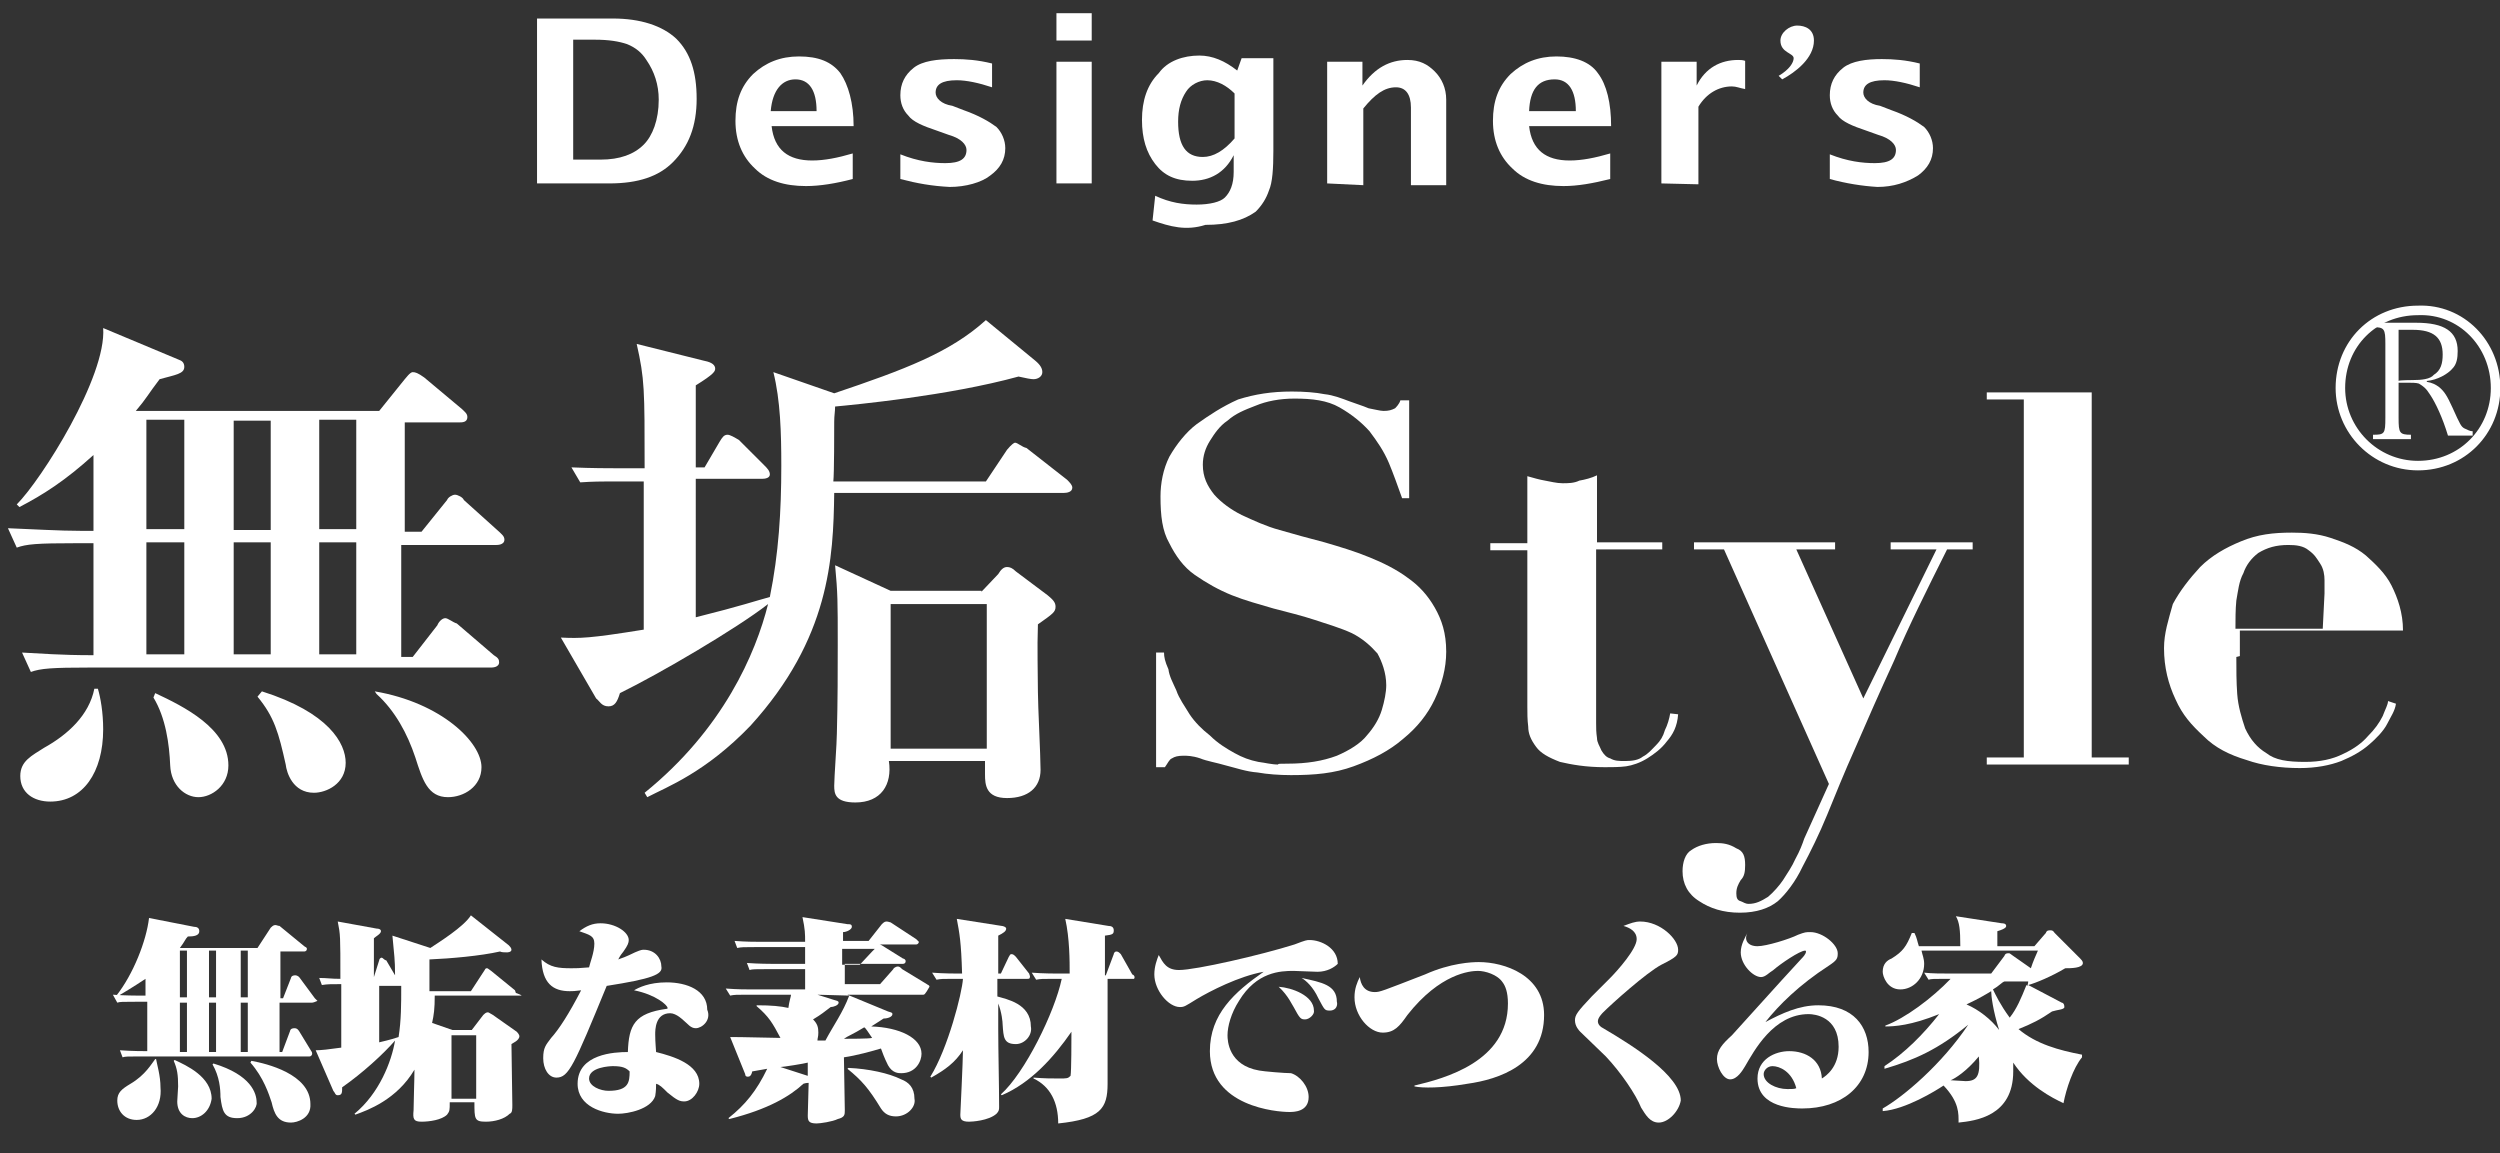
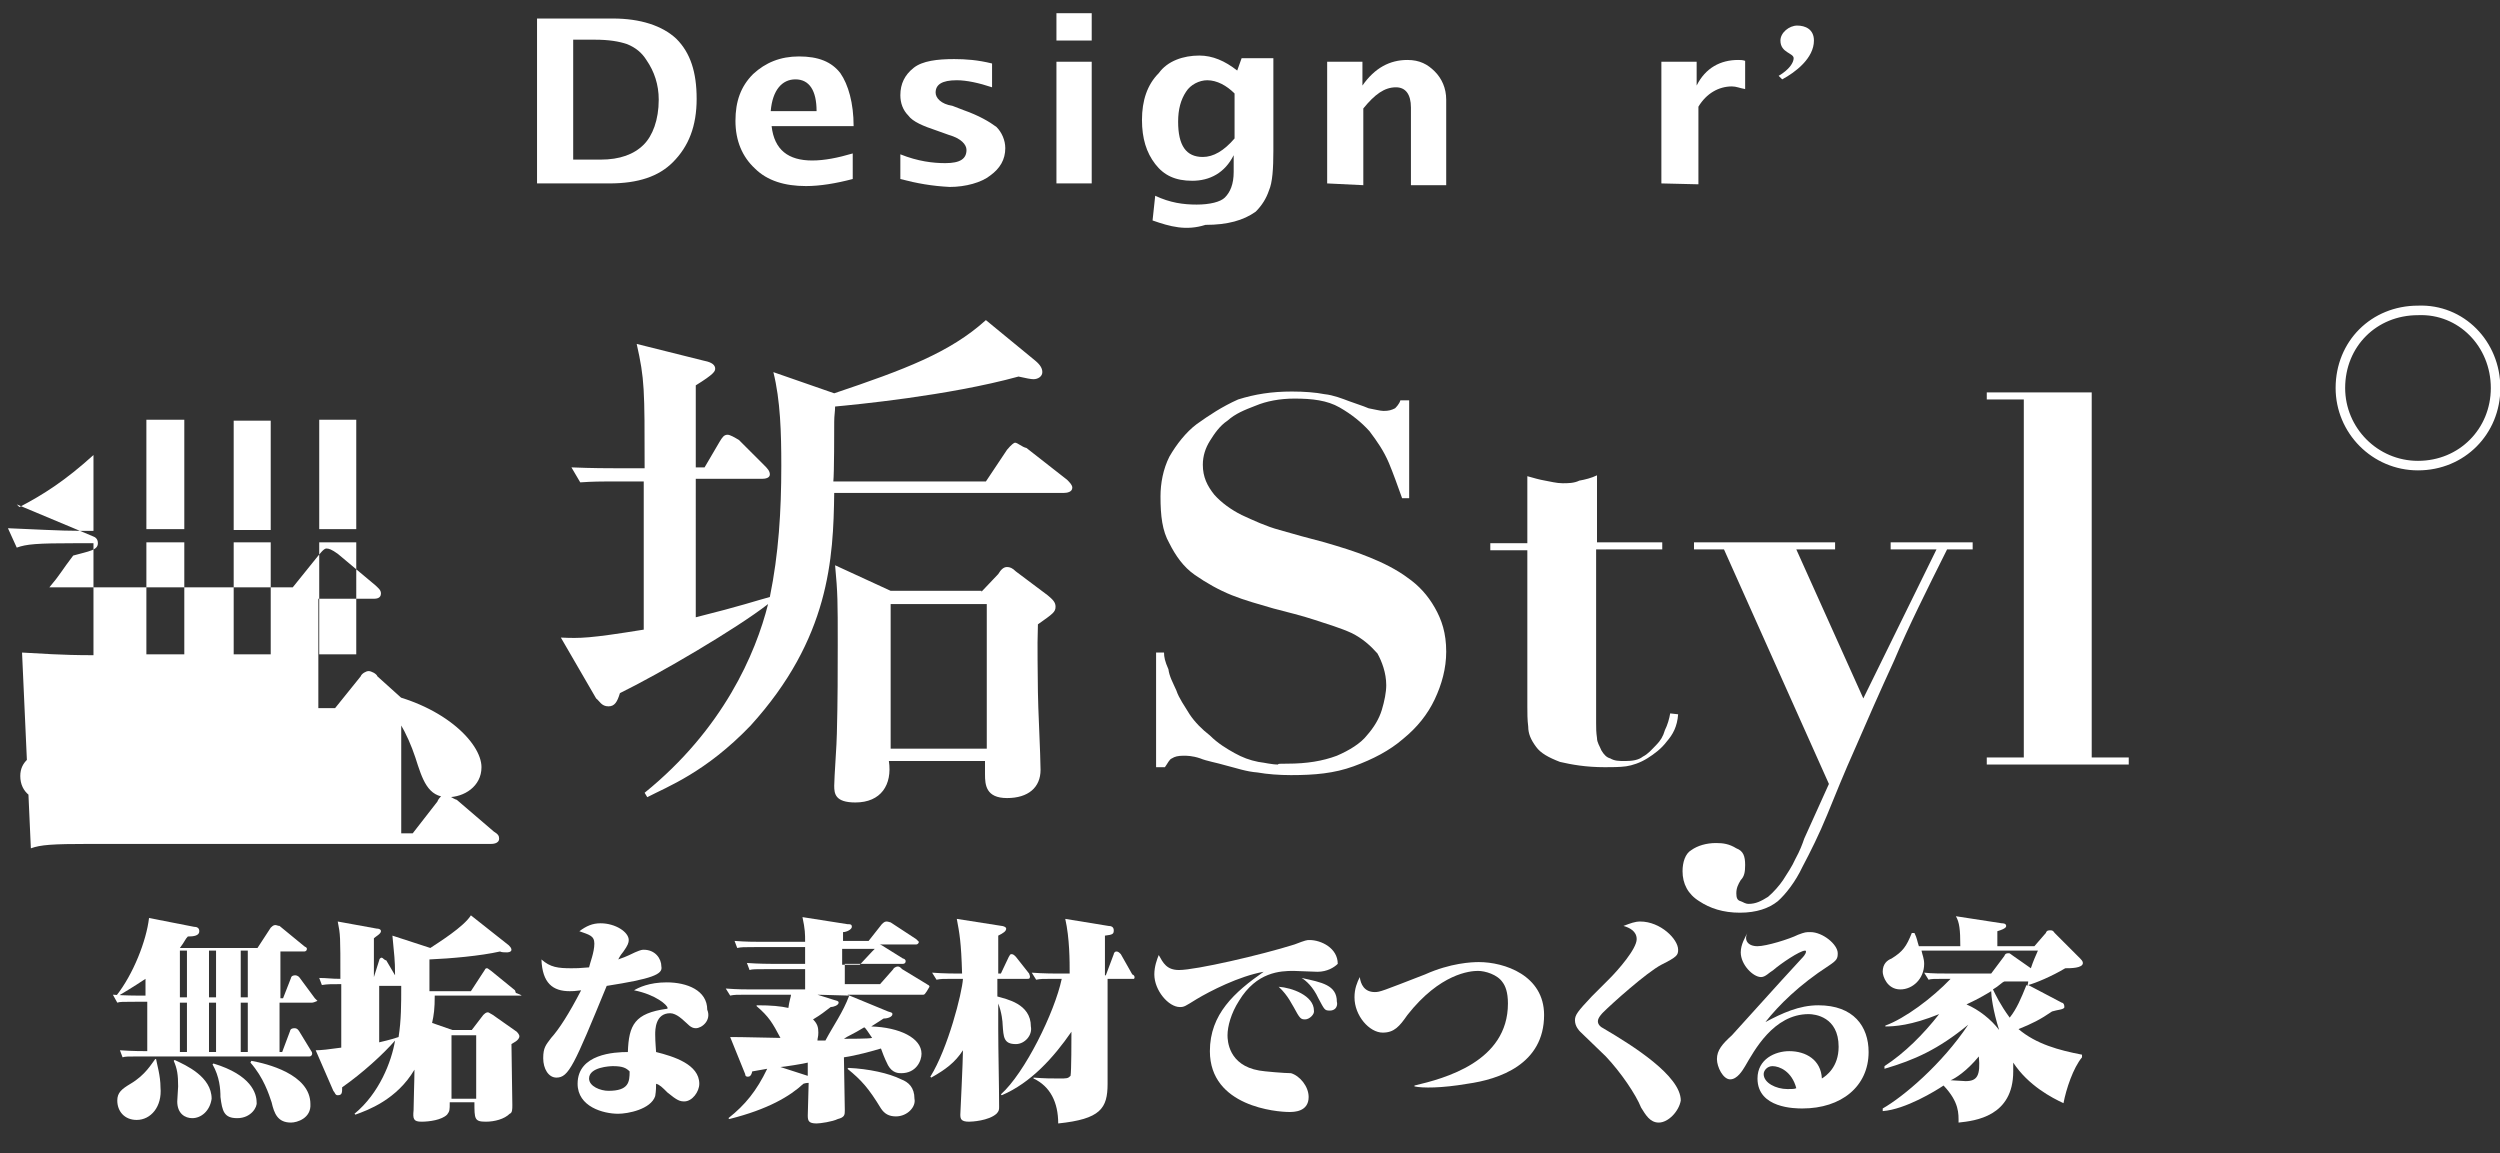
<svg xmlns="http://www.w3.org/2000/svg" version="1.1" id="レイヤー_1" x="0px" y="0px" viewBox="0 0 283.5 130.8" style="enable-background:new 0 0 283.5 130.8;" xml:space="preserve">
  <rect x="0" y="0" width="283.5" height="130.8" fill="#333333" stroke="none" />
  <style type="text/css">
	.st0{fill:#FFFFFF;}
	.st1{fill:none;stroke:#FFFFFF;stroke-width:1.081;}
	.st2{enable-background:new    ;}
</style>
  <g>
    <g>
      <g>
        <g>
          <g>
-             <path class="st0" d="M2.5,74c2.2,0.1,4.2,0.3,8.1,0.3V61.6h-2c-4.4,0-5.6,0.1-6.7,0.5l-1-2.2c2.7,0.1,5.8,0.3,8.4,0.3h1.3v-8.6       c-3.2,2.9-5.7,4.5-8.4,5.9l-0.3-0.3c2.8-2.8,10.2-14.5,9.8-20l8.6,3.6c0.3,0.1,0.6,0.3,0.6,0.8c0,0.8-1,0.9-2.8,1.4       c-1.3,1.7-1.5,2.2-2.7,3.6h27.6l2.9-3.6c0.1-0.1,0.6-0.8,0.9-0.8s0.6,0.1,1.3,0.6l4.3,3.6c0.3,0.3,0.6,0.5,0.6,0.9       c0,0.6-0.6,0.6-0.9,0.6h-6.2v12.4h1.9l2.9-3.6c0.1-0.3,0.6-0.6,0.9-0.6s0.9,0.3,1,0.6l4,3.6c0.3,0.3,0.6,0.5,0.6,0.9       c0,0.6-0.8,0.6-0.9,0.6H45.5v12.7h1.3l2.8-3.6c0.1-0.3,0.5-0.8,0.9-0.8c0.3,0,0.9,0.5,1.3,0.6l4.2,3.6c0.5,0.3,0.6,0.5,0.6,0.8       c0,0.6-0.8,0.6-0.9,0.6H10.2c-4.3,0-5.6,0.1-6.7,0.5L2.5,74z M11.1,78.1c0.3,1,0.6,2.7,0.6,4.6c0,4.9-2.3,8.2-6,8.2       c-1.9,0-3.4-1-3.4-2.9c0-1.7,1.3-2.3,2.7-3.2c2.7-1.5,5.1-3.7,5.7-6.7H11.1z M16.6,47.6V60h4.3V47.6H16.6z M16.6,61.5v12.7h4.3       V61.5H16.6z M17.6,78.6c3.2,1.5,8.3,4,8.3,8.2c0,2.3-1.9,3.6-3.4,3.6c-1.5,0-3.1-1.3-3.2-3.6c-0.1-2.4-0.5-5.4-1.9-7.7       L17.6,78.6z M30.7,60.1V47.7h-4.2v12.4H30.7z M30.7,74.2V61.5h-4.2v12.7H30.7z M29.7,78.4c7.6,2.4,9.5,5.9,9.5,8.1       c0,2.4-2.2,3.4-3.6,3.4c-2.4,0-3.1-2.3-3.2-3.2c-0.8-3.6-1.3-5.4-3.2-7.7L29.7,78.4z M36.2,47.6V60h4.2V47.6H36.2z M36.2,61.5       v12.7h4.2V61.5H36.2z M42.5,78.4c7.6,1.3,12.1,5.8,12.1,8.6c0,2.2-2,3.4-3.8,3.4c-2.3,0-2.9-2-3.7-4.5       c-0.9-2.7-2.3-5.3-4.4-7.2L42.5,78.4z" />
+             <path class="st0" d="M2.5,74c2.2,0.1,4.2,0.3,8.1,0.3V61.6h-2c-4.4,0-5.6,0.1-6.7,0.5l-1-2.2c2.7,0.1,5.8,0.3,8.4,0.3h1.3v-8.6       c-3.2,2.9-5.7,4.5-8.4,5.9l-0.3-0.3l8.6,3.6c0.3,0.1,0.6,0.3,0.6,0.8c0,0.8-1,0.9-2.8,1.4       c-1.3,1.7-1.5,2.2-2.7,3.6h27.6l2.9-3.6c0.1-0.1,0.6-0.8,0.9-0.8s0.6,0.1,1.3,0.6l4.3,3.6c0.3,0.3,0.6,0.5,0.6,0.9       c0,0.6-0.6,0.6-0.9,0.6h-6.2v12.4h1.9l2.9-3.6c0.1-0.3,0.6-0.6,0.9-0.6s0.9,0.3,1,0.6l4,3.6c0.3,0.3,0.6,0.5,0.6,0.9       c0,0.6-0.8,0.6-0.9,0.6H45.5v12.7h1.3l2.8-3.6c0.1-0.3,0.5-0.8,0.9-0.8c0.3,0,0.9,0.5,1.3,0.6l4.2,3.6c0.5,0.3,0.6,0.5,0.6,0.8       c0,0.6-0.8,0.6-0.9,0.6H10.2c-4.3,0-5.6,0.1-6.7,0.5L2.5,74z M11.1,78.1c0.3,1,0.6,2.7,0.6,4.6c0,4.9-2.3,8.2-6,8.2       c-1.9,0-3.4-1-3.4-2.9c0-1.7,1.3-2.3,2.7-3.2c2.7-1.5,5.1-3.7,5.7-6.7H11.1z M16.6,47.6V60h4.3V47.6H16.6z M16.6,61.5v12.7h4.3       V61.5H16.6z M17.6,78.6c3.2,1.5,8.3,4,8.3,8.2c0,2.3-1.9,3.6-3.4,3.6c-1.5,0-3.1-1.3-3.2-3.6c-0.1-2.4-0.5-5.4-1.9-7.7       L17.6,78.6z M30.7,60.1V47.7h-4.2v12.4H30.7z M30.7,74.2V61.5h-4.2v12.7H30.7z M29.7,78.4c7.6,2.4,9.5,5.9,9.5,8.1       c0,2.4-2.2,3.4-3.6,3.4c-2.4,0-3.1-2.3-3.2-3.2c-0.8-3.6-1.3-5.4-3.2-7.7L29.7,78.4z M36.2,47.6V60h4.2V47.6H36.2z M36.2,61.5       v12.7h4.2V61.5H36.2z M42.5,78.4c7.6,1.3,12.1,5.8,12.1,8.6c0,2.2-2,3.4-3.8,3.4c-2.3,0-2.9-2-3.7-4.5       c-0.9-2.7-2.3-5.3-4.4-7.2L42.5,78.4z" />
            <path class="st0" d="M73,54.6h-4.3c-0.3,0-1.5,0-2.9,0.1l-1-1.7c2.3,0.1,4.4,0.1,5.1,0.1h3.2c0-9,0-10.1-0.9-14.1l7.6,1.9       c0.5,0.1,1.3,0.3,1.3,0.9c0,0.3-0.1,0.6-2.2,1.9c0,1,0,7.3,0,9.3h1l1.7-2.9c0.3-0.5,0.5-0.8,0.9-0.8c0.3,0,0.8,0.3,1.3,0.6       l2.9,2.9c0.3,0.3,0.6,0.6,0.6,1s-0.5,0.5-0.9,0.5h-7.5V70c5.2-1.3,6.9-1.9,8.4-2.3c1-4.9,1.3-9.7,1.3-14.9       c0-3.7-0.1-7.4-0.9-10.6l6.9,2.4c8-2.7,13.1-4.6,17.2-8.3l5.6,4.6c0.6,0.5,0.8,0.9,0.8,1.3c0,0.5-0.5,0.8-1,0.8       c-0.3,0-0.8-0.1-1.7-0.3c-8,2.2-18.7,3.2-20.8,3.4c0,0.6-0.1,1-0.1,1.7c0,1,0,5.9-0.1,6.8h17.3l2.4-3.6       c0.5-0.6,0.8-0.8,0.9-0.8c0.3,0,0.8,0.5,1.3,0.6l4.6,3.6c0.3,0.3,0.6,0.6,0.6,0.9c0,0.5-0.6,0.6-1,0.6H94.6       c-0.1,7.4-0.5,16.5-9.5,26.4c-5.1,5.3-9.4,6.9-11.7,8.1l-0.3-0.5c8.9-7.2,12.6-15.8,14-21.4c-3.6,2.8-12.3,7.9-16.8,10.1       c-0.3,1-0.6,1.5-1.3,1.5c-0.8,0-1-0.6-1.4-0.9l-4-6.9c2.2,0.1,3.2,0.1,9.4-0.9L73,54.6 M111.3,67.1l1.9-2       c0.3-0.5,0.6-0.8,1-0.8c0.3,0,0.6,0.1,1,0.5l3.6,2.7c0.6,0.5,0.9,0.8,0.9,1.3c0,0.6-0.3,0.8-2,2c-0.1,2.7,0,5.6,0,7.7       c0,1.4,0.3,7.3,0.3,8.8c0,2-1.4,3.2-3.8,3.2c-2.4,0-2.5-1.5-2.5-2.7v-1.5h-10.9C101.2,89,99.9,91,97,91c-2.3,0-2.4-1-2.4-1.9       c0-0.9,0.3-4.9,0.3-5.9c0.1-3.7,0.1-7.2,0.1-10.1c0-4.9,0-5.8-0.3-9L101,67h10.3V67.1z M101,68.5v16.4h10.9V68.5H101z" />
            <path class="st0" d="M146,86.6c2.2,0,4-0.3,5.6-0.9c1.4-0.6,2.7-1.4,3.4-2.3c0.8-0.9,1.4-1.9,1.7-2.9c0.3-1,0.5-2,0.5-2.8       c0-1.4-0.5-2.7-1-3.6c-0.8-0.9-1.7-1.7-2.9-2.3c-1.3-0.6-2.7-1-4.2-1.5c-1.5-0.5-3.2-0.9-4.7-1.3c-1.7-0.5-3.2-0.9-4.7-1.5       c-1.5-0.6-2.9-1.4-4.2-2.3c-1.3-0.9-2.2-2.2-2.9-3.6c-0.8-1.4-1-3.1-1-5.3c0-1.5,0.3-3.1,1-4.5c0.8-1.4,1.9-2.8,3.1-3.7       c1.4-1,2.9-2,4.7-2.8c1.9-0.6,3.8-0.9,6.1-0.9c1.4,0,2.7,0.1,3.7,0.3c1,0.1,2,0.5,2.8,0.8c0.8,0.3,1.5,0.5,2.2,0.8       c0.6,0.1,1.3,0.3,1.7,0.3c0.6,0,0.9-0.1,1.3-0.3c0.1-0.1,0.5-0.5,0.6-0.9h1v11.1h-0.8c-0.5-1.4-1-2.8-1.5-4       c-0.6-1.4-1.3-2.4-2.2-3.6c-0.9-1-2-1.9-3.4-2.7c-1.4-0.8-3.1-1-5.1-1c-1.7,0-3.2,0.3-4.4,0.8c-1.3,0.5-2.3,0.9-3.2,1.7       c-0.9,0.6-1.5,1.5-2,2.3c-0.5,0.8-0.8,1.7-0.8,2.7c0,1.4,0.5,2.4,1.3,3.4c0.8,0.9,1.9,1.7,3.1,2.3c1.3,0.6,2.8,1.3,4.3,1.7       c1.7,0.5,3.2,0.9,5.1,1.4c1.7,0.5,3.4,1,5.1,1.7c1.5,0.6,3.1,1.4,4.3,2.3c1.3,0.9,2.3,2,3.1,3.4s1.3,2.9,1.3,5       c0,1.9-0.5,3.7-1.3,5.4c-0.8,1.7-2,3.2-3.6,4.5c-1.5,1.3-3.4,2.3-5.6,3.1c-2.2,0.8-4.4,1-7.1,1c-1.3,0-2.7-0.1-3.8-0.3       c-1.3-0.1-2.4-0.5-3.6-0.8c-1-0.3-2.2-0.5-2.9-0.8c-0.9-0.3-1.5-0.3-1.9-0.3c-0.6,0-1,0.1-1.3,0.3c-0.3,0.1-0.5,0.6-0.8,1h-1       V74h0.9c0,0.5,0.1,1,0.5,1.9c0.1,0.8,0.5,1.5,0.9,2.4c0.3,0.9,0.9,1.7,1.5,2.7c0.6,0.9,1.4,1.7,2.3,2.4c0.9,0.9,1.9,1.5,2.8,2       c0.9,0.5,1.7,0.8,2.7,1c0.8,0.1,1.5,0.3,2.3,0.3C144.7,86.6,145.3,86.6,146,86.6" />
            <path class="st0" d="M175.2,54.5c0.6,0.1,1.3,0.3,2,0.3c0.6,0,1.3,0,1.9-0.3c0.6-0.1,1.4-0.3,2-0.6v7.6h7.4v0.8H181v19.7       c0,0.6,0,1,0.1,1.7c0,0.5,0.3,0.9,0.5,1.4c0.3,0.5,0.6,0.8,1,0.9c0.5,0.3,1,0.3,1.7,0.3c0.8,0,1.5-0.1,2-0.5       c0.6-0.3,1-0.8,1.5-1.3c0.5-0.5,0.8-1,1-1.7c0.3-0.6,0.5-1.3,0.6-1.9l0.9,0.1c-0.1,1.4-0.6,2.3-1.3,3.1       c-0.6,0.8-1.4,1.4-2.2,1.9c-0.8,0.5-1.7,0.8-2.4,0.9s-1.7,0.1-2.4,0.1c-2.2,0-3.8-0.3-5.1-0.6c-1.3-0.5-2.2-1-2.7-1.7       c-0.6-0.8-0.9-1.5-0.9-2.3c-0.1-0.8-0.1-1.5-0.1-2.3V62.4h-4.2v-0.8h4.2V54C173.9,54.2,174.6,54.4,175.2,54.5z" />
            <path class="st0" d="M219.6,62.3h-5.2v-0.8h9.3v0.8h-2.9c-2.3,4.6-4.4,8.8-6,12.6c-1.7,3.7-3.1,6.9-4.4,9.9       c-1.3,2.9-2.3,5.4-3.2,7.6c-0.9,2.2-1.9,4.2-2.8,5.9c-0.8,1.7-1.9,3.1-2.8,3.9c-1,0.8-2.4,1.3-4.3,1.3c-1.9,0-3.4-0.5-4.6-1.3       c-1.3-0.8-1.9-2-1.9-3.4c0-1,0.3-2,1-2.4c0.7-0.5,1.7-0.8,2.8-0.8c0.8,0,1.5,0.1,2.3,0.6c0.8,0.3,1,0.9,1,1.9       c0,0.8-0.1,1.3-0.5,1.7c-0.3,0.5-0.5,0.9-0.5,1.5c0,0.5,0.1,0.8,0.5,0.9c0.3,0.1,0.5,0.3,0.9,0.3c0.8,0,1.4-0.3,2.2-0.8       c0.6-0.5,1.3-1.3,1.7-1.9c0.5-0.8,1-1.5,1.4-2.4c0.5-0.9,0.8-1.7,1-2.3l2.8-6.2l-11.9-26.6h-3.4v-0.8h16v0.8h-4.4l7.6,16.9       L219.6,62.3z" />
            <path class="st0" d="M237.2,44.5v41.4h4.2v0.8h-16.1v-0.8h4.2V45.3h-4.2v-0.8C225.3,44.5,237.2,44.5,237.2,44.5z" />
-             <path class="st0" d="M253.6,74.5c0,1.4,0,2.8,0.1,4.2s0.5,2.7,0.9,3.9c0.6,1.3,1.4,2.2,2.4,2.8c1,0.8,2.4,1,4.4,1       c1.7,0,3.1-0.3,4.3-0.9c1.3-0.6,2.2-1.3,2.8-2c0.8-0.8,1.3-1.5,1.7-2.3c0.3-0.8,0.6-1.3,0.6-1.7l0.9,0.3       c-0.1,0.8-0.6,1.5-1,2.3s-1.3,1.7-2,2.3c-0.9,0.8-2,1.4-3.2,1.9c-1.3,0.5-2.9,0.8-4.7,0.8c-2.2,0-4.3-0.3-6-0.9       c-2-0.6-3.6-1.4-4.9-2.7c-1.4-1.3-2.4-2.4-3.2-4.2c-0.8-1.7-1.3-3.6-1.3-5.8c0-1.7,0.5-3.2,1-5c0.8-1.5,1.9-2.9,3.1-4.2       c1.3-1.3,2.9-2.2,4.6-2.9c1.9-0.8,3.7-1,5.8-1c1.4,0,2.9,0.1,4.4,0.6s2.8,1,4,2c1,0.9,2.2,2,2.9,3.4c0.7,1.4,1.3,3.1,1.3,5.1       H254v2.9L253.6,74.5L253.6,74.5z M263.6,67.3c0-0.3,0-0.9,0-1.5c0-0.6-0.1-1.3-0.5-1.9s-0.6-1-1.3-1.5       c-0.6-0.5-1.4-0.6-2.3-0.6c-1.4,0-2.4,0.3-3.4,0.9c-0.8,0.6-1.4,1.4-1.7,2.3c-0.5,0.9-0.6,2-0.8,3.1c-0.1,1-0.1,2.2-0.1,3.2       h9.9L263.6,67.3L263.6,67.3z" />
          </g>
        </g>
        <g>
          <path class="st0" d="M60.9,20.8V2.1h8.6c3.1,0,5.6,0.8,7.2,2.3C78.3,6,79,8.2,79,11.2c0,3.1-0.9,5.4-2.7,7.2      c-1.6,1.6-3.9,2.4-7.2,2.4H60.9z M65,18.1h3.1c2.2,0,3.8-0.6,4.9-1.7c1-1,1.7-2.8,1.7-5.1c0-1.7-0.5-3.2-1.4-4.5      C72.8,6,72.1,5.4,71.1,5c-0.9-0.3-2-0.5-3.7-0.5H65V18.1z" />
          <path class="st0" d="M96.7,20.3c-1.9,0.5-3.7,0.8-5.3,0.8c-2.4,0-4.4-0.6-5.8-2c-1.4-1.3-2.2-3.1-2.2-5.4c0-2.2,0.6-3.9,2-5.3      c1.4-1.3,3.1-2,5.2-2c2.2,0,3.7,0.6,4.7,1.9c0.9,1.3,1.5,3.4,1.5,6h-9.3c0.3,2.7,1.9,3.9,4.6,3.9c1.4,0,2.9-0.3,4.6-0.8      L96.7,20.3L96.7,20.3z M87.4,12.6h5.2c0-2.3-0.8-3.6-2.4-3.6C88.7,9,87.6,10.2,87.4,12.6z" />
          <path class="st0" d="M102.1,20.3v-2.8c2,0.8,3.7,1,5.1,1c1.7,0,2.4-0.5,2.4-1.5c0-0.6-0.6-1.3-2-1.7l-1.4-0.5      c-1.5-0.5-2.7-1-3.2-1.7c-0.6-0.6-0.9-1.4-0.9-2.3c0-1.3,0.5-2.3,1.5-3.1c1-0.8,2.7-1,4.6-1c1.3,0,2.7,0.1,4.3,0.5v2.7      c-1.5-0.5-2.9-0.8-4-0.8c-1.7,0-2.4,0.5-2.4,1.4c0,0.6,0.6,1.3,1.9,1.5l1.3,0.5c1.7,0.6,2.9,1.3,3.7,1.9c0.6,0.6,1,1.5,1,2.4      c0,1.3-0.6,2.3-1.7,3.1c-1,0.8-2.8,1.3-4.6,1.3C105.7,21.1,104,20.8,102.1,20.3z" />
          <path class="st0" d="M119.8,4.6V1.5h4v3.1H119.8z M119.8,20.8V7h4v13.8H119.8z" />
          <path class="st0" d="M130.7,25l0.3-2.8c1.7,0.8,3.2,1,4.7,1s2.7-0.3,3.2-0.8c0.6-0.6,1-1.5,1-2.9v-1.9c-1,2-2.7,2.9-4.7,2.9      c-1.9,0-3.2-0.6-4.2-1.9c-1-1.3-1.5-2.9-1.5-5c0-2.2,0.6-4,1.9-5.3c1-1.4,2.8-2,4.6-2c1.5,0,2.9,0.6,4.3,1.7l0.5-1.4h3.6v10.5      c0,2-0.1,3.6-0.5,4.5c-0.3,0.9-0.8,1.7-1.5,2.4c-1.4,1-3.2,1.5-5.7,1.5C134.5,26.2,132.7,25.7,130.7,25z M140,15.7v-5.1      c-0.9-0.9-2-1.5-3.1-1.5c-0.9,0-1.9,0.5-2.4,1.3c-0.6,0.9-0.9,2-0.9,3.4c0,2.7,0.9,4,2.8,4C137.6,17.8,138.8,17.1,140,15.7z" />
          <path class="st0" d="M150.5,20.8V7h4v2.7c1.4-2,3.1-2.9,5.1-2.9c1.4,0,2.3,0.5,3.1,1.3c0.8,0.8,1.3,1.9,1.3,3.2V21h-4v-8.8      c0-1.5-0.6-2.3-1.7-2.3c-1.3,0-2.4,0.8-3.7,2.4V21L150.5,20.8L150.5,20.8z" />
-           <path class="st0" d="M182.6,20.3c-2,0.5-3.7,0.8-5.3,0.8c-2.4,0-4.4-0.6-5.8-2c-1.4-1.3-2.2-3.1-2.2-5.4c0-2.2,0.6-3.9,2-5.3      c1.4-1.3,3.1-2,5.2-2s3.8,0.6,4.7,1.9c1,1.3,1.5,3.4,1.5,6h-9.3c0.3,2.7,1.9,3.9,4.6,3.9c1.4,0,2.9-0.3,4.6-0.8v2.9      C182.7,20.3,182.6,20.3,182.6,20.3z M173.4,12.6h5.3c0-2.3-0.8-3.6-2.4-3.6C174.4,9,173.5,10.2,173.4,12.6z" />
          <path class="st0" d="M188.4,20.8V7h4v2.7c1-2,2.7-2.9,4.7-2.9c0.3,0,0.5,0,0.8,0.1v3.2c-0.6-0.1-1-0.3-1.5-0.3      c-1.5,0-2.9,0.8-3.8,2.3v8.8L188.4,20.8L188.4,20.8z" />
          <path class="st0" d="M202.1,9c1.5-0.8,3.6-2.4,3.6-4.4c0-1.3-1-1.7-1.9-1.7c-0.9,0-1.9,0.8-1.9,1.7c0,1.4,1.5,1.4,1.5,2      c0,0.5-0.5,1.3-1.7,2L202.1,9z" />
-           <path class="st0" d="M207.5,20.3v-2.8c2,0.8,3.7,1,5.1,1c1.7,0,2.4-0.5,2.4-1.5c0-0.6-0.6-1.3-2-1.7l-1.4-0.5      c-1.5-0.5-2.7-1-3.2-1.7c-0.6-0.6-0.9-1.4-0.9-2.3c0-1.3,0.5-2.3,1.5-3.1s2.7-1,4.4-1c1.3,0,2.7,0.1,4.3,0.5v2.7      c-1.5-0.5-2.9-0.8-4-0.8c-1.7,0-2.4,0.5-2.4,1.4c0,0.6,0.6,1.3,1.9,1.5l1.3,0.5c1.7,0.6,2.9,1.3,3.7,1.9c0.6,0.6,1,1.5,1,2.4      c0,1.3-0.6,2.3-1.7,3.1c-1.3,0.8-2.8,1.3-4.6,1.3C211.2,21.1,209.3,20.8,207.5,20.3z" />
        </g>
      </g>
      <path class="st1" d="M283,44c0,4.9-3.8,8.8-8.8,8.8c-4.9,0-8.8-4-8.8-8.8c0-5,3.8-8.8,8.8-8.8C279.1,35,283,39,283,44z" />
      <g class="st2">
-         <path class="st0" d="M272,47.4c0,1.7,0.1,1.9,1.4,1.9v0.5h-4.3v-0.5c1.3,0,1.4-0.1,1.4-1.9V39c0-1.7-0.1-1.9-1.4-1.9v-0.5h4.9     c3.2,0,4.7,1,4.7,3.2c0,0.8-0.1,1.5-0.6,2c-0.5,0.6-1.7,1.3-2.9,1.4v0.1c0.6,0.1,1,0.3,1.4,0.6c0.6,0.5,0.9,1,1.5,2.3     c0.9,2,1,2.2,1.4,2.4c0.3,0.1,0.5,0.3,0.9,0.3v0.5h-2.8c-0.6-2-1.4-3.7-2-4.6c-0.5-0.8-0.8-1-1.3-1.3c-0.3-0.1-0.8-0.1-1.3-0.1     h-1v3.7L272,47.4L272,47.4z M273.6,43.1c1,0,2-0.1,2.4-0.6c0.8-0.5,1-1.3,1-2.3c0-1.9-1-2.8-3.4-2.8H272v5.8     C272,43.1,273.6,43.1,273.6,43.1z" />
-       </g>
+         </g>
    </g>
    <g class="st2">
      <path class="st0" d="M35.4,113.7h-3.7v5.6h0.3l0.9-2.4c0-0.1,0.1-0.3,0.5-0.3c0.1,0,0.3,0,0.5,0.3l1.4,2.3    c0.1,0.1,0.1,0.3,0.1,0.3c0,0.1-0.1,0.3-0.3,0.3H15.9c-1.4,0-1.7,0-2,0.1l-0.3-0.8c1.4,0.1,2.7,0.1,3.1,0.1v-5.6h-1.4    c-1.4,0-1.7,0-2,0.1l-0.5-0.9c1.4,0.1,2.7,0.1,2.8,0.1h0.9V111c-1.5,1-2.7,1.7-3.2,2l-0.1-0.1c1.9-2.4,3.4-6.2,3.7-8.8l5.1,1    c0.3,0,0.6,0.1,0.6,0.5c0,0.5-0.6,0.6-1.3,0.6c-0.3,0.3-0.3,0.5-0.9,1.3h8.8l1.5-2.3c0.1-0.1,0.3-0.3,0.5-0.3s0.3,0.1,0.5,0.1    l2.8,2.3c0.1,0.1,0.3,0.1,0.3,0.3c0,0.3-0.3,0.3-0.3,0.3h-2.7v5.3h0.3l0.9-2.3c0-0.1,0.1-0.3,0.5-0.3c0,0,0.3,0,0.5,0.3l1.7,2.3    c0.1,0.1,0.3,0.3,0.3,0.3C35.8,113.6,35.5,113.7,35.4,113.7z M15.5,127c-1.4,0-2.2-1-2.2-2.2c0-0.9,0.5-1.3,1.5-1.9    c1.7-1,2.4-2.3,2.8-2.8h0.1c0.1,0.6,0.5,1.9,0.5,3.2C18.4,125.5,17.1,127,15.5,127z M21.8,126.8c-0.8,0-1.7-0.5-1.7-1.9    c0-0.3,0.1-1.4,0.1-1.7c0-1.3-0.1-2-0.5-2.9l0.1-0.1c1.3,0.6,4.2,1.9,4.2,4.4C23.8,126,22.8,126.8,21.8,126.8z M21.2,107.8h-0.8    v5.3h0.8V107.8z M21.2,113.7h-0.8v5.6h0.8V113.7z M24.5,107.8h-0.8v5.3h0.8V107.8z M24.5,113.7h-0.8v5.6h0.8V113.7z M26.9,126.8    c-1.5,0-1.7-0.8-1.9-2.4c0-0.9-0.1-2.3-0.9-3.7l0.1-0.1c4.3,1.3,4.9,3.4,4.9,4.4C29.2,125.5,28.5,126.8,26.9,126.8z M28,107.8    h-0.7v5.3h0.8v-5.3H28z M28,113.7h-0.7v5.6h0.8v-5.6H28z M33,127.3c-1.5,0-1.9-1-2.2-2.3c-0.3-0.9-0.9-2.8-2.4-4.5l0.1-0.2    c1.7,0.3,6.7,1.5,6.7,4.9C35.3,126.8,33.7,127.3,33,127.3z" />
      <path class="st0" d="M59,112.9h-9.7c0,1.5-0.1,2.2-0.3,3.1l2.3,0.8h2.2l1.3-1.7c0.1-0.1,0.3-0.3,0.5-0.3c0.1,0,0.1,0,0.6,0.3    l2.7,1.9c0.3,0.3,0.3,0.5,0.3,0.5c0,0.5-0.8,0.8-0.9,0.9c0,1,0.1,5.9,0.1,6.9c0,0.5,0,0.9-0.3,1c-0.6,0.6-1.7,0.9-2.7,0.9    c-1.3,0-1.3-0.3-1.3-2.2H51c0,0.9,0,1-0.3,1.4c-0.6,0.6-2,0.8-2.9,0.8s-1-0.3-0.9-1.3c0-1,0.1-3.4,0.1-4.6c-2,3.4-5.3,4.6-6.7,5.1    l-0.1-0.1c2.8-2.3,4.2-5.9,4.6-8.3c-1.3,1.5-3.7,3.7-6,5.3c0,0.6,0,0.9-0.5,0.9c-0.3,0-0.3-0.3-0.5-0.5l-2-4.6    c0.6,0,1.5-0.1,2.9-0.3v-7.2c-1.3,0-1.5,0-2.2,0.1l-0.3-0.8c0.9,0,1.3,0.1,2.4,0.1c0-4.9,0-5-0.3-6.5l4.4,0.8    c0.3,0,0.5,0.1,0.5,0.3c0,0.3-0.6,0.6-0.8,0.8v4.4l0.6-1.9c0-0.1,0.1-0.3,0.3-0.3c0.1,0,0.3,0.3,0.5,0.3l1,1.7    c0-1.9-0.1-2.2-0.3-4.5l4.3,1.4c0.9-0.6,3.8-2.4,4.6-3.7l4.3,3.4c0.1,0.1,0.3,0.3,0.3,0.5c0,0.3-0.5,0.3-0.5,0.3    c-0.3,0-0.6,0-0.8-0.1c-2.2,0.5-5.6,0.8-8,0.9c0,1,0,2.4,0,3.6h4.7l1.5-2.3c0.1-0.1,0.1-0.3,0.3-0.3c0.1,0,0.1,0,0.5,0.3l2.7,2.2    l0.1,0.3C59.3,112.9,59.2,112.9,59,112.9z M43,111.8v6.4c1.3-0.3,1.9-0.5,2.2-0.6c0.3-1.9,0.3-3.7,0.3-5.8H43L43,111.8z M54,117.4    h-2.8v7.2H54V117.4z" />
      <path class="st0" d="M68.8,111.8c-3.7,9-4.3,10.4-5.7,10.4c-0.9,0-1.5-1-1.5-2.2c0-1.2,0.3-1.5,0.9-2.3c0.9-1,2-2.7,3.4-5.4    c-0.8,0.1-0.9,0.1-1.3,0.1c-1.9,0-3.1-0.9-3.2-3.6c1,0.9,1.9,1,3.4,1c0.5,0,0.9,0,2-0.1c0.1-0.5,0.6-1.7,0.6-2.7    c0-0.9-0.6-1-1.7-1.4c0.8-0.6,1.5-0.9,2.4-0.9c1.7,0,3.2,1,3.2,1.9c0,0.3-0.1,0.6-0.6,1.3c-0.5,0.6-0.5,0.8-0.6,0.9    c0.3-0.1,0.9-0.3,1.9-0.8c0.3-0.1,0.6-0.3,1-0.3c1.3,0,2,1,2,1.9C75.2,110.5,73.9,111,68.8,111.8z M78.9,116.6    c-0.6,0-0.9-0.5-1.4-0.9c0,0-0.8-0.8-1.5-0.8c-1.7,0-1.7,1.9-1.7,2.4c0,1,0.1,1.7,0.1,2c2,0.5,4.9,1.4,4.9,3.6c0,0.9-0.8,2-1.7,2    c-0.5,0-0.8-0.1-1.9-1c-0.6-0.6-0.9-0.9-1.3-1c0,0.3,0,0.8-0.1,1.4c-0.5,1.5-3.1,2-4.2,2c-1.7,0-4.6-0.8-4.6-3.4    c0-3.4,4.2-3.6,5.7-3.6c0.1-3.1,0.8-4.4,4.4-4.9c0.1,0,0.1,0,0.1-0.1c0-0.3-1.3-1.5-3.8-2c0.5-0.3,1.7-0.9,3.7-0.9    c2.3,0,4.6,0.9,4.6,3.1C80.7,115.7,79.6,116.6,78.9,116.6z M69.5,120.9c-0.3,0-2.7,0.1-2.7,1.4c0,0.9,1.3,1.4,2.2,1.4    c2.3,0,2.4-1,2.4-2.2C71,121.1,70.6,120.9,69.5,120.9z" />
      <path class="st0" d="M104.7,112.8h-8.6l4.6,1.9c0.3,0.1,0.5,0.1,0.5,0.3c0,0.3-0.5,0.5-1,0.5c-0.8,0.5-0.9,0.6-1.4,0.9    c3.2,0.1,5.7,1.3,5.7,3.1c0,0.8-0.6,2.2-2.3,2.2c-0.3,0-1,0-1.5-0.9c-0.5-1-0.6-1.4-0.8-1.9c-1,0.3-2.8,0.8-4.2,1    c0,0.9,0.1,5.1,0.1,6c0,0.5,0,0.8-0.8,1c-0.6,0.3-2,0.5-2.4,0.5c-0.9,0-1-0.3-1-0.9l0.1-3.7c-0.1,0-0.3,0-0.6,0.1    c-1.5,1.4-4,2.9-8.4,4l-0.1-0.1c1.9-1.5,3.2-3.1,4.4-5.6l-1.7,0.3c-0.1,0.5-0.3,0.6-0.5,0.6s-0.3-0.1-0.3-0.3l-1.7-4.2    c0.6,0,1,0,5.7,0.1c-0.9-1.7-1.3-2.4-2.7-3.6v-0.1c1.7,0,2.7,0.1,3.6,0.3c0.1-0.8,0.3-1.3,0.3-1.5h-4.9c-1.3,0-1.5,0-2,0.1    l-0.5-0.8c1.3,0.1,2.3,0.1,2.8,0.1h6.2v-2.3H87c-1.3,0-1.7,0-2,0.1l-0.3-0.8c1.3,0.1,2.7,0.1,2.8,0.1h3.8v-1.9h-5.7    c-1.3,0-1.5,0-2,0.1l-0.3-0.8c1.3,0.1,2.3,0.1,2.8,0.1h5.2c0-0.9,0-1.4-0.3-2.8l5.1,0.8c0.3,0,0.5,0,0.5,0.3s-0.6,0.6-1,0.6v1h2.9    l1.5-1.9c0.1-0.1,0.3-0.3,0.5-0.3s0.1,0,0.5,0.1l2.9,1.9c0.1,0.1,0.3,0.3,0.3,0.3c0,0.1-0.1,0.3-0.3,0.3h-4.2c0.1,0,0.1,0,0.3,0.1    l2.4,1.5c0.1,0,0.3,0.1,0.3,0.3c0,0.3-0.3,0.3-0.3,0.3h-6.6v2.3h4l1.5-1.7c0-0.1,0.3-0.3,0.5-0.3s0.3,0.1,0.5,0.3l2.8,1.7    c0.1,0.1,0.3,0.1,0.3,0.3C104.9,112.8,104.8,112.8,104.7,112.8z M88.5,121l3.1,1v-1.5C91.3,120.6,88.8,121,88.5,121z M92.7,112.8    l1.9,0.6c0.3,0.1,0.5,0.1,0.5,0.3c0,0.3-0.6,0.5-0.9,0.5c-0.8,0.6-1,0.8-2,1.4c0.5,0.5,0.6,0.9,0.6,1.5c0,0.5-0.1,0.6-0.1,0.9    c0.5,0,0.6,0,0.9,0c0.9-1.7,2-3.2,2.7-5.1L92.7,112.8L92.7,112.8z M95.5,107.5v1.9h2l1.4-1.5c0.1-0.1,0.1-0.1,0.3-0.3H95.5z     M98,116.5c-1.3,0.8-1.9,1-2.3,1.3c0.5,0,2.9,0,3.2-0.1C98.4,117,98.2,116.6,98,116.5z M101.6,126.6c-0.8,0-1.3-0.3-1.7-0.9    c-1.4-2.3-2.2-3.2-3.8-4.5l0.1-0.1c2.3,0.1,4.6,0.6,6,1.3c0.8,0.3,1.5,0.9,1.5,2.2C103.9,125.5,102.9,126.6,101.6,126.6z" />
      <path class="st0" d="M115.2,118.4c-1.4,0-1.4-0.8-1.5-2.2c0-0.3-0.1-1.4-0.5-2.4v2.9c0,2.4,0.1,6.4,0.1,8.8c0,0.3,0,0.5-0.3,0.8    c-0.9,0.8-2.8,0.9-3.1,0.9c-0.9,0-1-0.3-1-0.8c0,0,0.3-6.2,0.3-7.3c-0.9,1.4-2,2.2-3.6,3.1l-0.1-0.1c2-3.2,3.6-9.5,3.7-11.1h-1    c-1.3,0-1.5,0-2,0.1l-0.5-0.8c1.3,0.1,2.7,0.1,2.8,0.1h0.6c-0.1-3.6-0.3-4.6-0.6-6.2l5.1,0.8c0.1,0,0.5,0.1,0.5,0.3    c0,0.3-0.3,0.5-0.9,0.8c0,0.5,0,0.6,0,2c0,0.9,0,1,0,2.3h0.3l0.9-1.9c0.1-0.1,0.1-0.3,0.3-0.3c0.2,0,0.3,0.1,0.5,0.3l1.5,1.9    c0.1,0.3,0.1,0.3,0.1,0.3c0,0.3-0.1,0.3-0.3,0.3h-3.4c0,0.9,0,1,0,2c1,0.3,3.8,0.8,3.8,3.4C117.1,117.4,116.2,118.4,115.2,118.4z     M128.6,111h-3c0,6.7,0,7.4,0,9.1c0,0.5,0,2.3,0,2.8c0,2.8-0.8,4-5.6,4.5c0-2.4-0.9-4.2-2.8-5.1v-0.1c1.3,0.1,2,0.1,2.9,0.1    c0.9,0,1,0,1.3-0.3c0.1-0.5,0.1-4.2,0.1-5c-2,2.9-4.6,5.8-7.9,7.2l-0.1-0.1c2.7-2.4,6.1-9.3,6.9-13.1h-0.9c-1.3,0-1.5,0-2,0.1    l-0.5-0.8c1.3,0.1,2.7,0.1,2.8,0.1h1.5c0-1.4,0-4-0.5-6.2l4.9,0.8c0.3,0,0.6,0.1,0.6,0.5s-0.1,0.5-1,0.6v4.5h0.1l0.9-2.4    c0-0.1,0.1-0.3,0.3-0.3c0.2,0,0.3,0.1,0.5,0.3l1.3,2.3C128.7,110.6,128.7,110.9,128.6,111C129.1,111,128.7,111,128.6,111z" />
      <path class="st0" d="M149.4,110.2c-0.5,0-2.3-0.1-2.7-0.1c-1.5,0-4.2,0.1-6.2,3.4c-0.9,1.4-1.3,2.9-1.3,3.9c0,0.6,0.1,3.4,3.6,4    c0.5,0.1,2.9,0.3,3.6,0.3c1,0.3,2,1.5,2,2.7c0,1.7-1.7,1.7-2.2,1.7c-1.4,0-9-0.6-9-6.9c0-4.2,2.8-6.7,6.1-9    c-2.8,0.5-6.1,2.2-7.6,3.1c-1.3,0.8-1.4,0.9-1.9,0.9c-1.3,0-2.9-1.9-2.9-3.7c0-0.9,0.3-1.7,0.5-2.2c0.5,0.9,0.9,1.7,2.3,1.7    c1.9,0,9.3-1.7,13.1-2.9c1.3-0.5,1.4-0.5,1.7-0.5c1.3,0,3.2,0.9,3.2,2.7C151.3,109.7,150.5,110.2,149.4,110.2z M148,115.6    c-0.5,0-0.6-0.1-1.3-1.4c-0.1-0.1-0.6-1.3-1.7-2.3c1.5,0.1,4,1,4,2.7C149.1,115,148.5,115.6,148,115.6z M150.8,114.6    c-0.6,0-0.6-0.1-1.3-1.4c-0.6-1.3-1.4-2-1.9-2.3c2.3,0.5,4,0.8,4,2.7C151.7,113.9,151.6,114.6,150.8,114.6z" />
      <path class="st0" d="M166.4,122.9c-2.9,0.5-5.1,0.5-6,0.3v-0.1c3.4-0.8,10.6-2.7,10.6-9.3c0-1.3-0.3-2-0.6-2.4    c-0.6-0.9-2-1.3-2.8-1.3c-0.9,0-4.3,0.3-8,5c-0.9,1.3-1.5,2-2.8,2c-1.5,0-3.2-1.9-3.2-4c0-1,0.3-1.7,0.6-2.3    c0.1,0.8,0.5,1.7,1.7,1.7c0.6,0,0.8-0.1,5.7-2c2.9-1.3,5.3-1.4,6.1-1.4c2.9,0,7.4,1.5,7.4,6C175.1,120.7,170,122.4,166.4,122.9z" />
      <path class="st0" d="M188.1,127.3c-1,0-1.5-0.9-2-1.7c-0.6-1.5-2.3-4-4-5.8l-2.9-2.8c-0.1-0.1-0.6-0.6-0.6-1.3    c0-0.6,0.3-1,1.9-2.7c0.6-0.6,1.4-1.4,2-2c1-1,3.1-3.4,3.1-4.5c0-0.9-0.8-1.3-1.5-1.5c0.8-0.3,1.3-0.5,1.9-0.5    c2.3,0,4.3,2,4.3,3.2c0,0.6-0.1,0.8-1.9,1.7c-1.7,0.9-5.6,4.4-6.6,5.4c-0.1,0.1-0.6,0.6-0.6,1c0,0.1,0,0.5,0.6,0.8    c3.4,2,8.8,5.4,8.8,8.2C190.4,126,189.2,127.3,188.1,127.3z" />
      <path class="st0" d="M199.3,107.3c1,0,3.6-0.8,4.6-1.3c0.8-0.3,0.9-0.3,1.4-0.3c1.4,0,3.1,1.4,3.1,2.4c0,0.6-0.1,0.8-1,1.4    c-3.4,2.2-5.7,4.5-7.2,6.4c1.9-1,3.8-1.9,6-1.9c4,0,5.7,2.4,5.7,5.3c0,3.9-3.1,6.4-7.5,6.4c-0.8,0-5.1,0-5.1-3.4    c0-2.2,2-3.1,3.6-3.1c1.9,0,3.6,1,3.7,3.1c0.5-0.3,1.9-1.3,1.9-3.6c0-3.4-2.7-3.7-3.4-3.7c-4,0-6.2,4.2-7.2,5.9    c-0.3,0.5-0.9,1.5-1.7,1.5s-1.5-1.4-1.5-2.3c0-1,0.6-1.7,1.7-2.7c0.3-0.3,5.3-5.9,7.9-8.7c0.1-0.1,0.5-0.5,0.5-0.8    c0-0.1-0.1-0.1-0.1-0.1c-0.6,0-2.8,1.5-3.6,2.2c-0.5,0.3-0.9,0.8-1.4,0.8c-0.9,0-2.3-1.4-2.3-2.8c0-0.9,0.5-1.7,0.8-2.3    C197.7,106.6,198.2,107.3,199.3,107.3z M201,120.9c-0.6,0-1,0.5-1,0.9c0,1,1.4,1.7,2.7,1.7c0.5,0,0.8,0,1-0.1    C203.2,121.5,201.8,120.9,201,120.9z" />
      <path class="st0" d="M234,125.1c-1.3-0.6-4-2-5.7-4.6c0,0.1,0,0.6,0,1c0,5.1-4.3,5.6-6.2,5.8c0-1,0.1-2.3-1.7-4.2    c-0.9,0.6-4.3,2.7-6.9,2.9v-0.3c2.3-1.3,6.7-5,9.7-9.5c-3.4,2.8-6.1,4-9.5,5v-0.3c2.3-1.5,4.4-3.6,6.2-5.9    c-3.2,1.3-5.1,1.4-6.1,1.4v-0.1c2.2-0.8,5.3-3.1,7.4-5.3h-0.5c-1.4,0-1.7,0-2,0.1l-0.5-0.8c0.9,0.1,2,0.1,2.9,0.1h4.7l1.5-2    c0.1-0.3,0.3-0.3,0.5-0.3c0.1,0,0.1,0,0.5,0.3l2,1.4c0.3-0.9,0.5-1.3,0.8-2h-13.2c0.1,0.5,0.3,0.9,0.3,1.5c0,1.7-1.3,2.9-2.7,2.9    c-1.5,0-2-1.5-2-2c0-0.9,0.5-1.3,1-1.5c1.3-0.8,1.7-1.4,2.3-2.9h0.3c0.3,0.6,0.3,0.9,0.5,1.5h4.7c0-1.9-0.1-2.7-0.5-3.4l5.2,0.8    c0.1,0,0.5,0,0.5,0.3c0,0.1,0,0.3-1,0.6c0,0.1,0,1.4,0,1.7h4.2l1.3-1.5c0.1-0.3,0.3-0.3,0.5-0.3s0.3,0,0.5,0.3l2.9,2.9    c0.1,0.1,0.3,0.3,0.3,0.5c0,0.6-1.4,0.6-2,0.6c-1.5,0.9-3.4,1.7-4.2,1.9l3.8,2c0.1,0,0.3,0.1,0.3,0.5c0,0.3-0.8,0.3-1.4,0.5    c-1.3,0.9-2.3,1.4-3.8,2c2,1.7,4.6,2.4,7.2,2.9v0.3C235.1,121.1,234.3,123.5,234,125.1z M221.2,122.5c0.3,0,1.4,0.1,1.7,0.1    c1.3,0,1.7-0.6,1.5-2.8C223,121.5,221.7,122.3,221.2,122.5z M225.8,112.4c-0.5,0.3-1.3,0.8-2.8,1.5c1.4,0.6,2.8,1.7,3.7,2.9    C226,114.6,225.8,112.9,225.8,112.4z M227.3,111.3c-0.3,0.1-0.6,0.5-1.3,0.9c0.3,0.6,0.8,1.7,1.9,3.2c0.8-1,1.3-2.2,1.9-3.7    l0.1,0.1c0,0,0.1-0.3,0.1-0.5h-2.8v-0.1H227.3z" />
    </g>
  </g>
</svg>